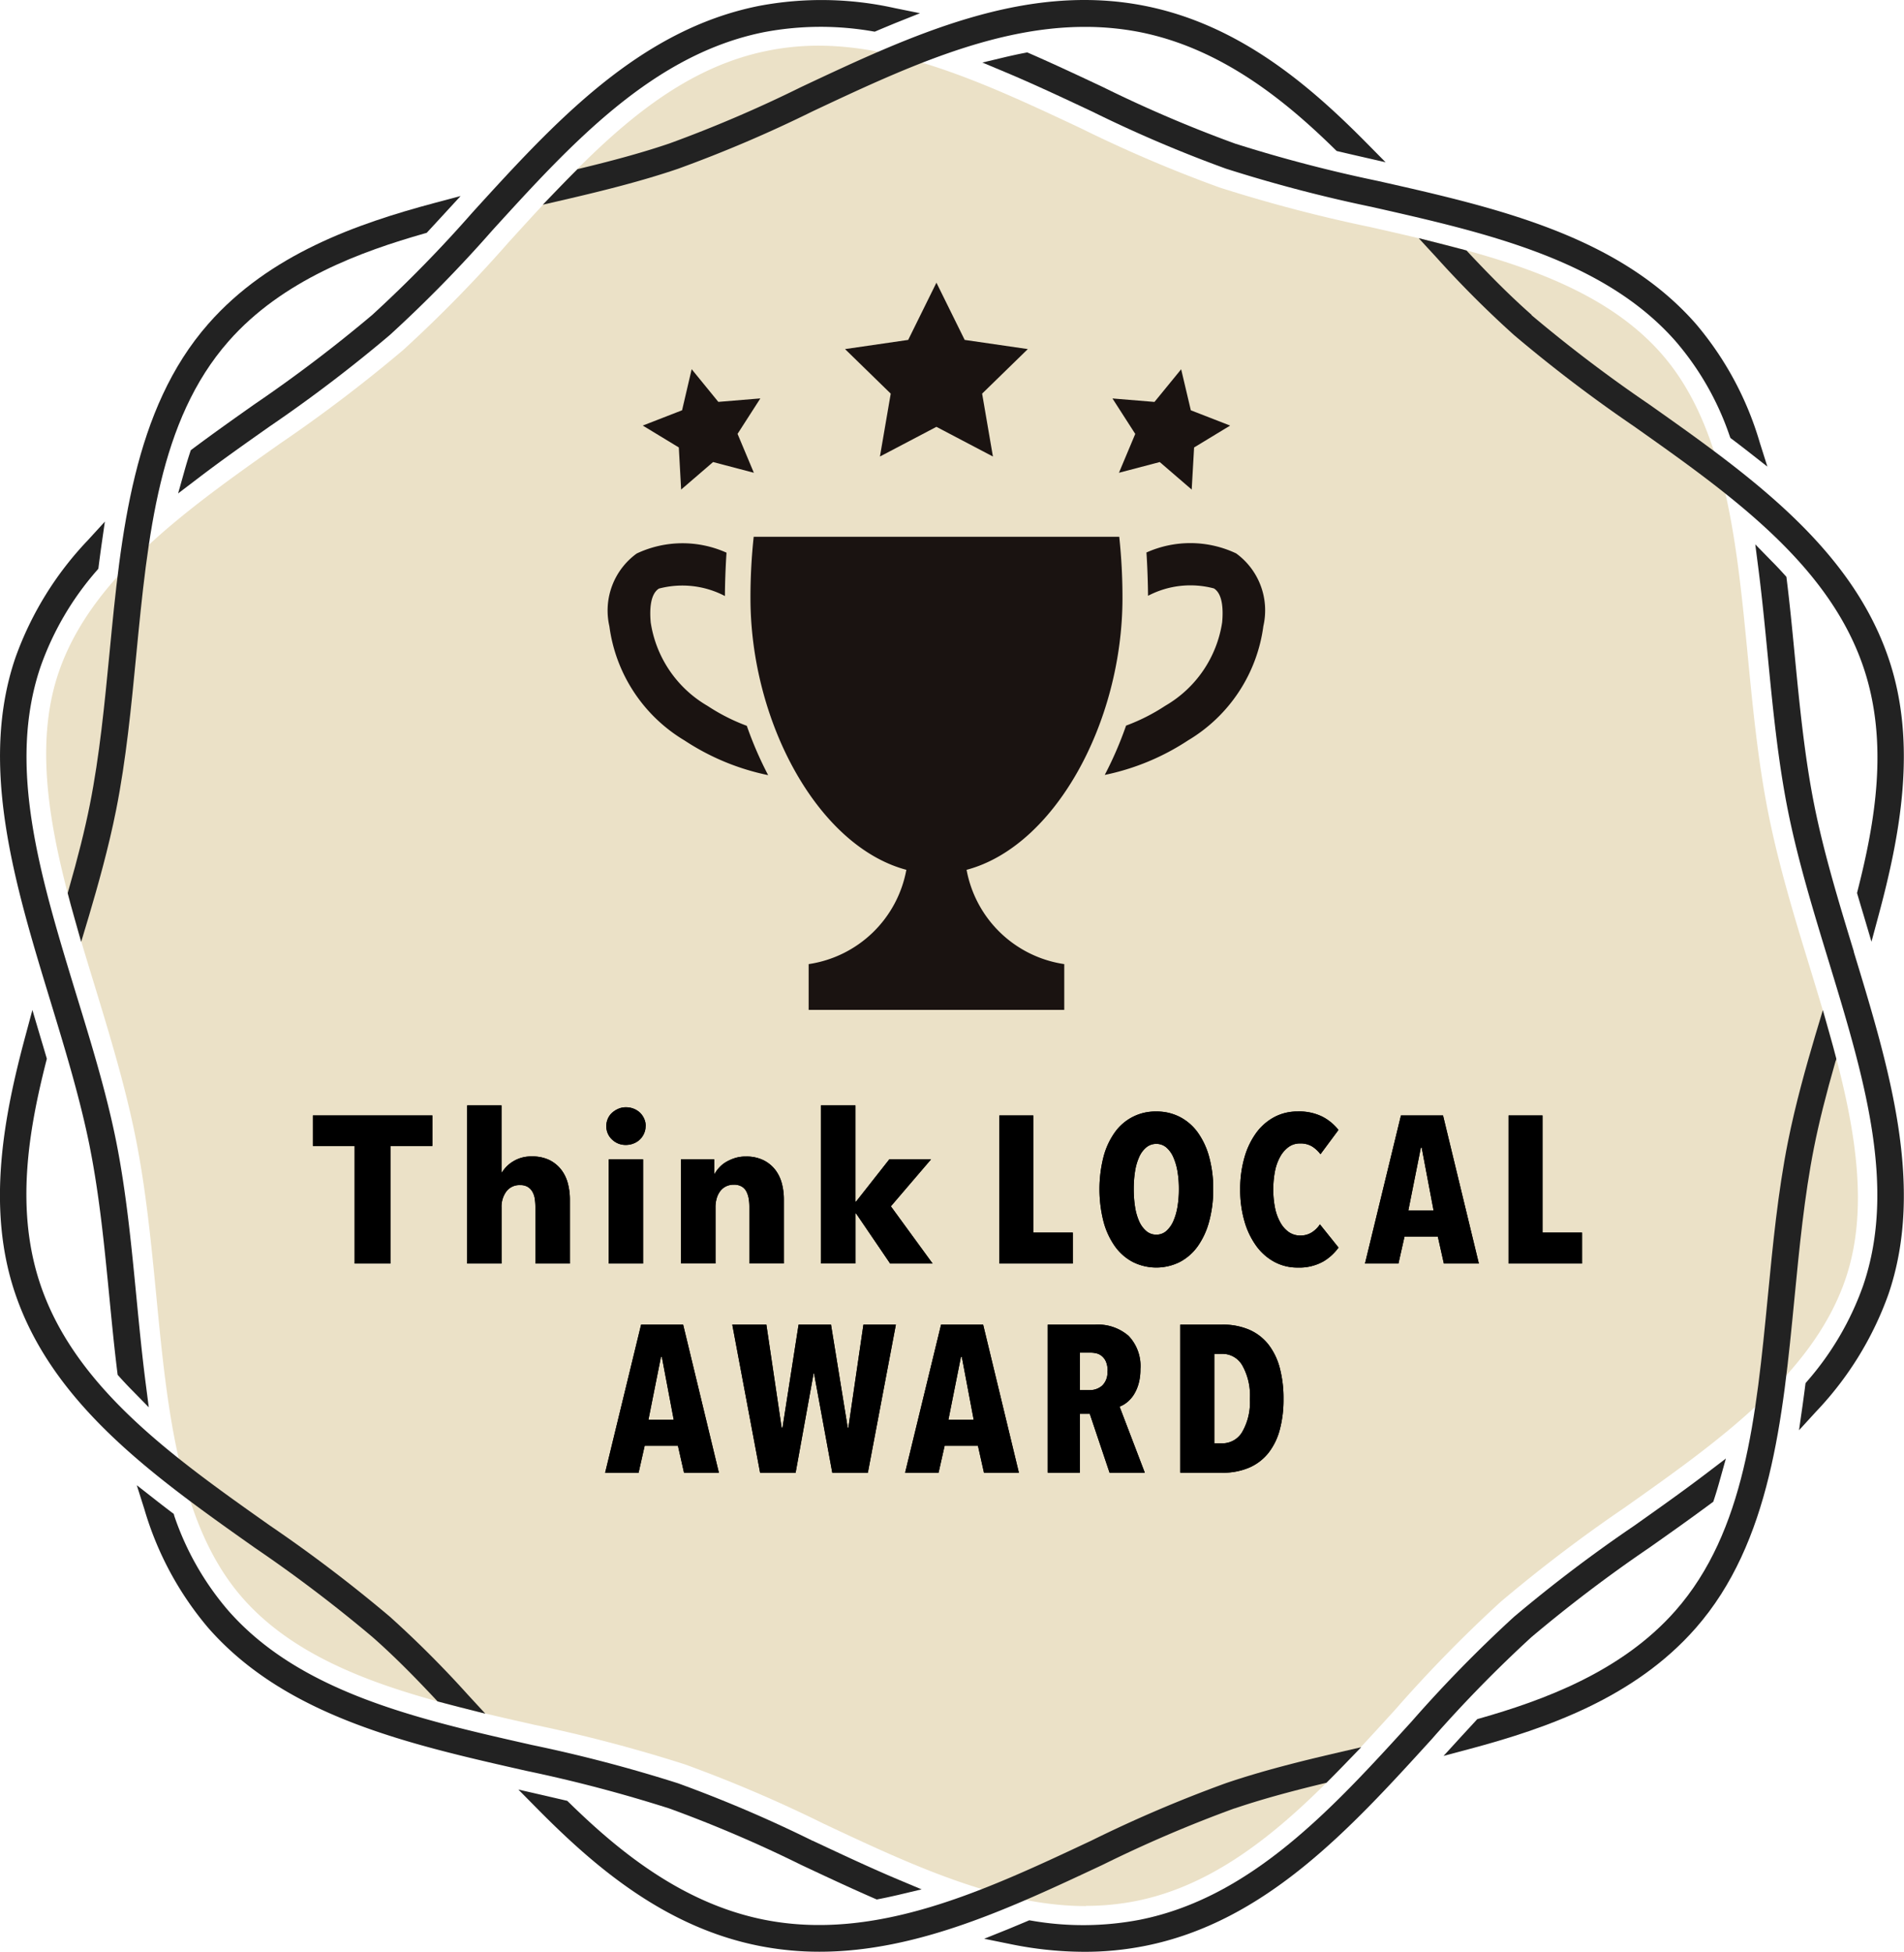
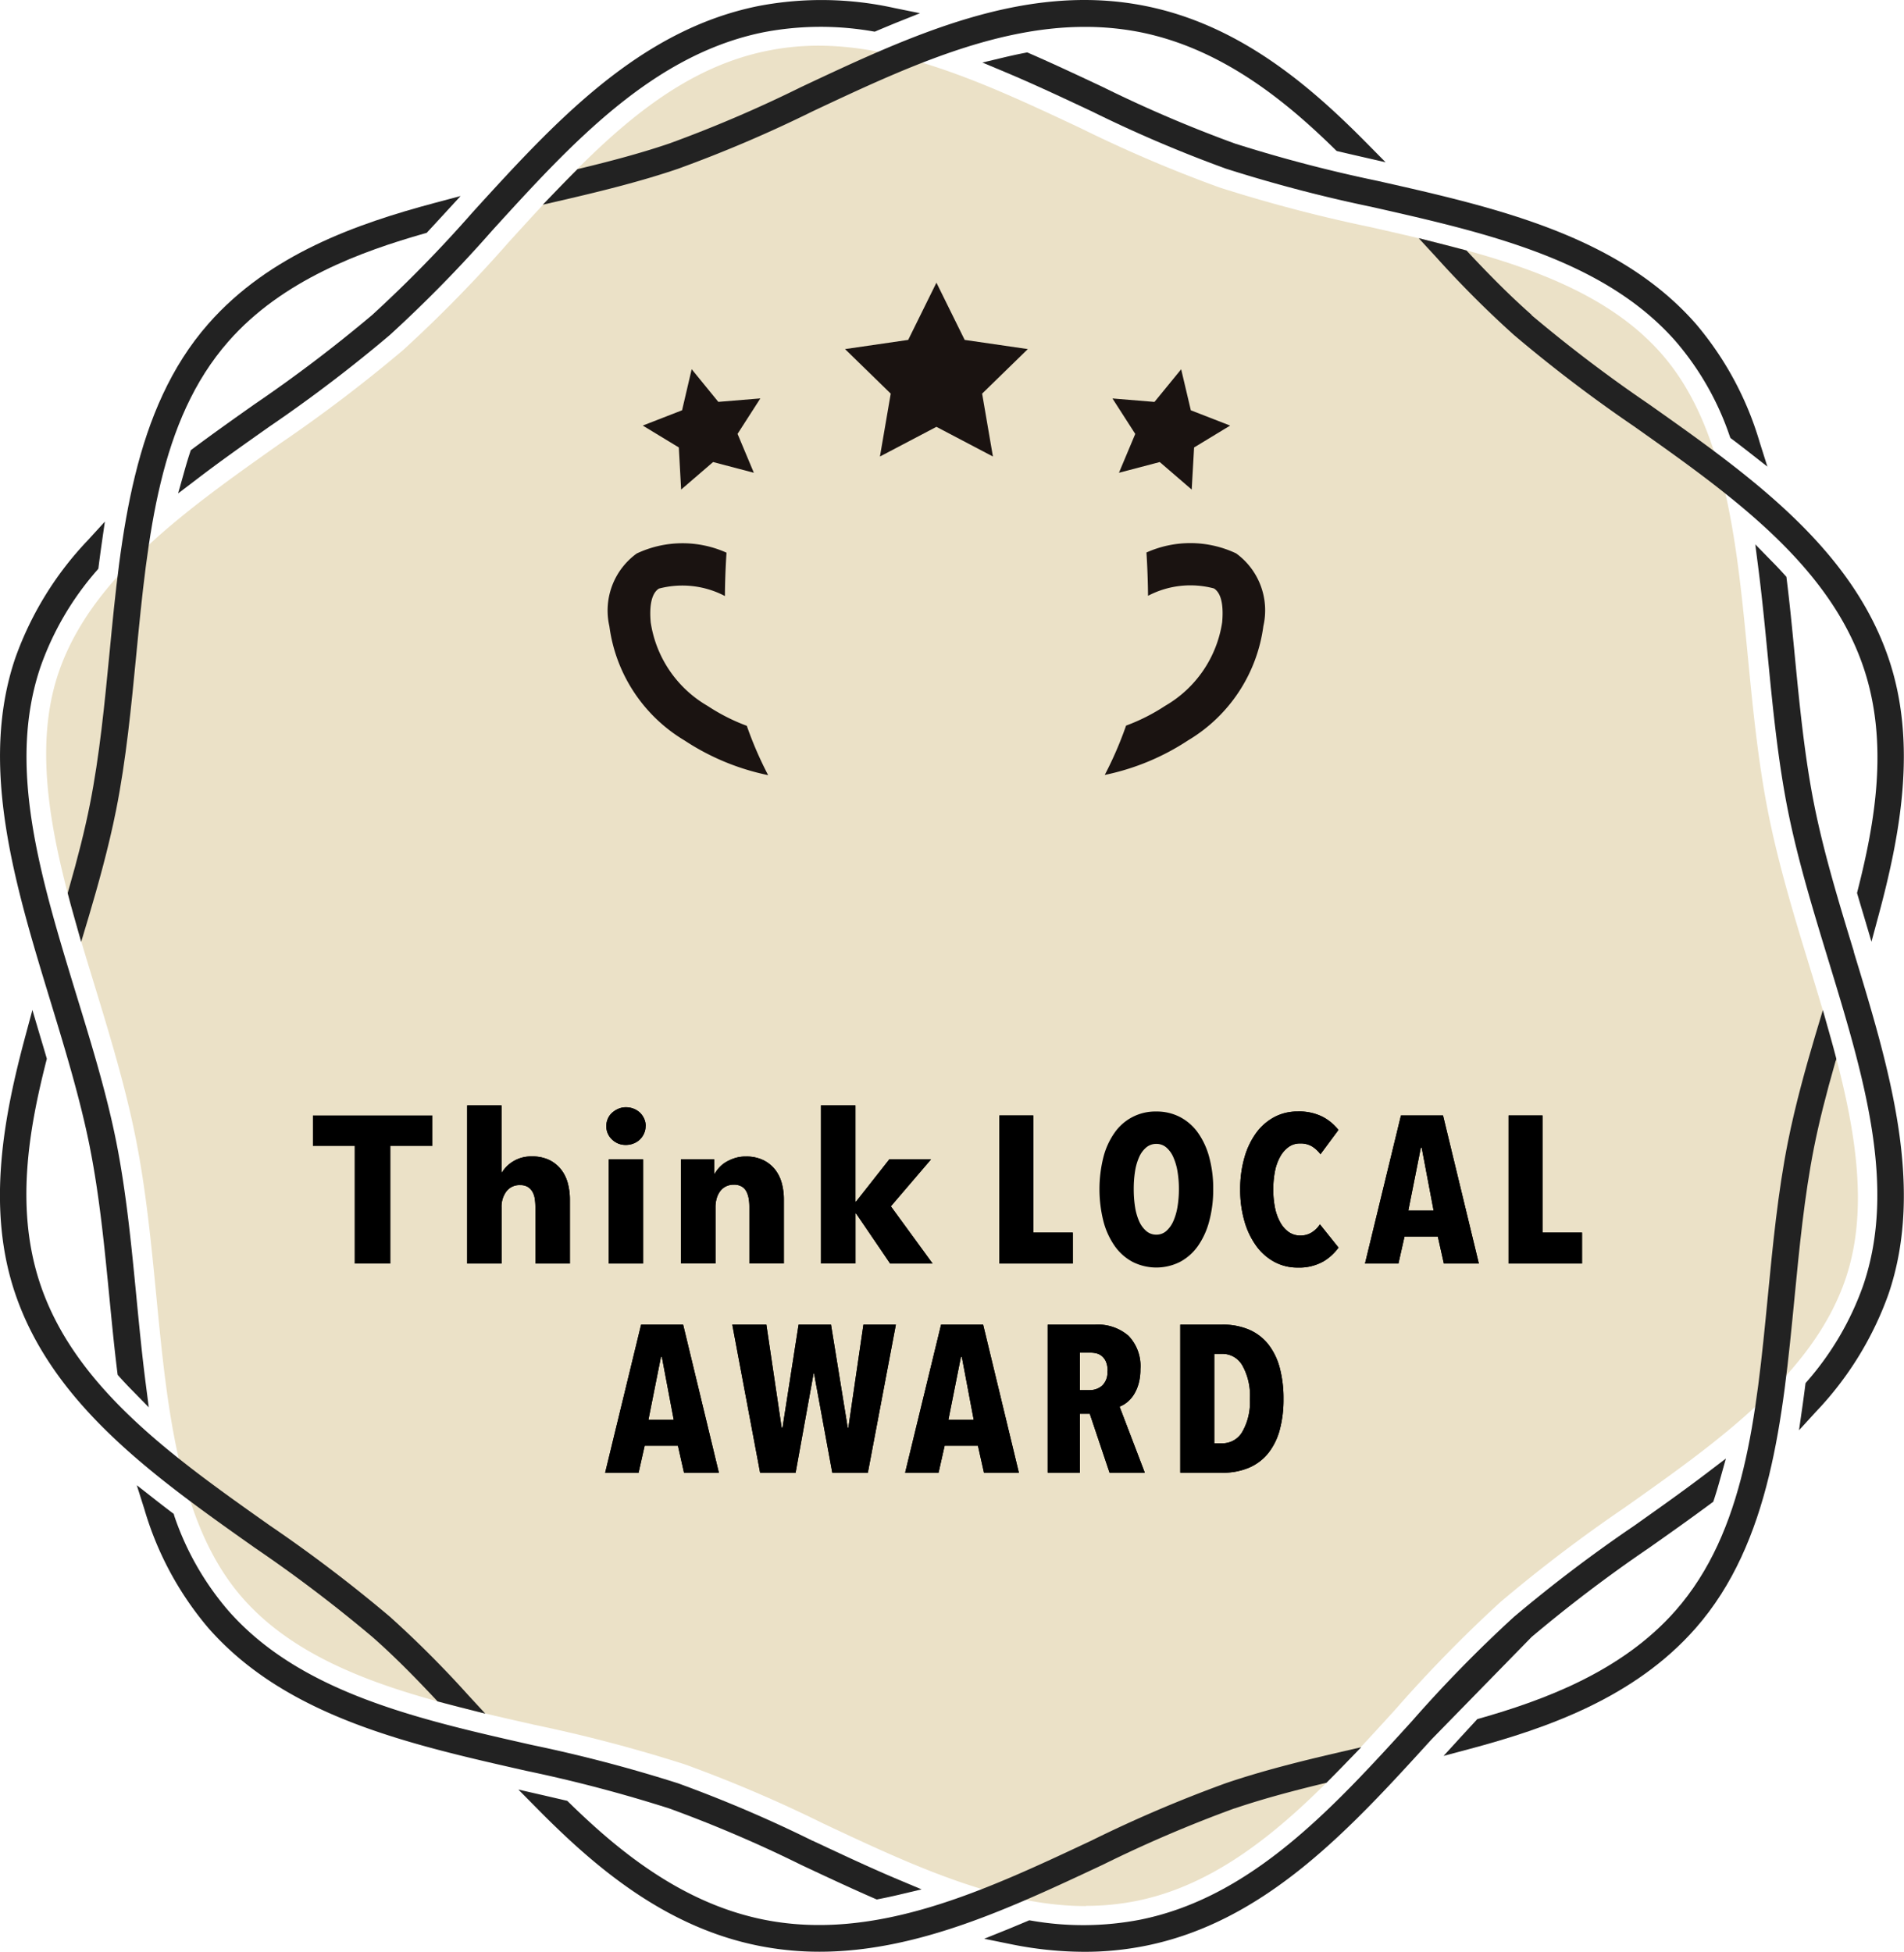
<svg xmlns="http://www.w3.org/2000/svg" id="ico-award-judge" width="73" height="74.833" viewBox="0 0 73 74.833">
  <defs>
    <linearGradient id="linear-gradient" x1="0.5" x2="0.5" y2="1" gradientUnits="objectBoundingBox">
      <stop offset="0" stop-color="#ddc36e" />
      <stop offset="0.103" stop-color="#c6aa62" />
      <stop offset="0.251" stop-color="#fff3d8" />
      <stop offset="0.33" stop-color="#eddbb0" />
      <stop offset="0.463" stop-color="#c4a85e" />
      <stop offset="0.704" stop-color="#d6c289" />
      <stop offset="0.773" stop-color="#ddd0a6" />
      <stop offset="1" stop-color="#fff0c9" />
    </linearGradient>
    <clipPath id="clip-path">
      <rect id="長方形_3188" data-name="長方形 3188" width="73" height="74.833" fill="url(#linear-gradient)" />
    </clipPath>
    <clipPath id="clip-path-2">
      <rect id="長方形_30" data-name="長方形 30" width="29.805" height="32.916" fill="none" />
    </clipPath>
  </defs>
  <g id="グループ_8362" data-name="グループ 8362">
    <g id="グループ_7908" data-name="グループ 7908">
      <g id="グループ_7907" data-name="グループ 7907" clip-path="url(#clip-path)">
        <path id="パス_4719" data-name="パス 4719" d="M42.284,73.728c-3.334,0-6.759-1.611-10.071-3.168A51.954,51.954,0,0,0,26.9,68.291a57.114,57.114,0,0,0-5.753-1.512c-4.246-.961-8.636-1.953-11.189-4.86-2.46-2.8-2.892-7.254-3.309-11.562-.195-2.006-.395-4.078-.791-6.066s-1-3.969-1.587-5.893C3,34.251,1.7,29.967,2.9,26.438c1.247-3.664,4.922-6.26,8.476-8.772a57.1,57.1,0,0,0,4.739-3.6,52.028,52.028,0,0,0,4.039-4.127c3.07-3.372,5.97-6.558,9.946-7.348A9.871,9.871,0,0,1,32.025,2.4c3.333,0,6.757,1.61,10.068,3.167a52.094,52.094,0,0,0,5.317,2.27,57.361,57.361,0,0,0,5.753,1.512c4.246.96,8.636,1.953,11.19,4.86,2.46,2.8,2.892,7.254,3.309,11.562.194,2.006.395,4.078.791,6.065s1,3.978,1.59,5.9c1.263,4.141,2.57,8.422,1.368,11.95-1.248,3.664-4.922,6.26-8.477,8.772a57.355,57.355,0,0,0-4.738,3.6,52.094,52.094,0,0,0-4.041,4.13c-2.935,3.223-5.968,6.555-9.943,7.345a9.86,9.86,0,0,1-1.927.187" transform="translate(-0.654 -0.649)" fill="#ebe1c7" />
        <path id="パス_4720" data-name="パス 4720" d="M33.364,5.5c-.94.32-2.034.627-3.442.965l-.082.02-.061.06q-.281.281-.561.569l-.711.735,1-.231c1.283-.3,2.785-.669,4.189-1.148a50.534,50.534,0,0,0,5.153-2.2c3.386-1.592,6.888-3.239,10.437-3.239a10.891,10.891,0,0,1,2.111.2c3.214.639,5.691,2.739,7.489,4.5l.06.058.082.019q.388.092.783.182l1.01.231-.728-.737C57.922,3.287,55.217.947,51.595.226c-4.614-.918-8.969,1.13-13.186,3.113A49.943,49.943,0,0,1,33.364,5.5" transform="translate(-7.697 0)" fill="#222" />
        <path id="パス_4721" data-name="パス 4721" d="M3.578,36.94l-.023.08.021.08q.1.39.213.784l.283,1.007.3-1c.332-1.123.751-2.6,1.042-4.067.381-1.915.577-3.94.767-5.9.45-4.641.874-9.024,3.539-12.057,2.073-2.36,5.107-3.451,7.519-4.138l.081-.023.058-.062q.269-.291.542-.588l.7-.761-1,.266c-2.973.794-6.328,1.966-8.669,4.63C6.064,18.471,5.6,23.225,5.158,27.824c-.188,1.934-.381,3.934-.752,5.8-.192.964-.455,2.018-.829,3.319" transform="translate(-0.96 -2.779)" fill="#222" />
        <path id="パス_4722" data-name="パス 4722" d="M78.841,15.45c-.729-.641-1.482-1.383-2.44-2.406l-.058-.063-.082-.023q-.38-.1-.767-.2l-.985-.25.688.747a39.911,39.911,0,0,0,2.967,2.967,55.646,55.646,0,0,0,4.6,3.5c3.66,2.586,7.444,5.26,8.791,9.217.994,2.918.447,5.982-.219,8.595l-.02.08.023.079q.114.39.231.777l.3,1.013.275-1.022c.814-3.027,1.5-6.566.377-9.853-1.455-4.272-5.377-7.044-9.172-9.725a55.046,55.046,0,0,1-4.518-3.427" transform="translate(-20.117 -3.377)" fill="#222" />
        <path id="パス_4723" data-name="パス 4723" d="M90.854,55l.023-.08-.021-.08q-.1-.39-.213-.784l-.283-1.007-.3,1c-.332,1.123-.751,2.6-1.042,4.066-.381,1.914-.577,3.94-.767,5.9-.45,4.641-.875,9.024-3.539,12.057-2.073,2.36-5.109,3.451-7.52,4.138l-.081.023-.057.062q-.27.291-.542.588l-.695.761.995-.266c2.973-.794,6.328-1.966,8.669-4.63,2.883-3.281,3.343-8.036,3.789-12.638.188-1.933.381-3.932.751-5.795.192-.964.456-2.018.829-3.318" transform="translate(-20.471 -14.322)" fill="#222" />
        <path id="パス_4724" data-name="パス 4724" d="M54.685,94.113c.941-.32,2.035-.627,3.442-.965l.082-.02.06-.06q.281-.281.561-.569l.711-.734-1,.231c-1.283.3-2.785.669-4.189,1.148a50.551,50.551,0,0,0-5.153,2.2c-4.063,1.91-8.265,3.886-12.548,3.035-3.214-.639-5.691-2.74-7.49-4.5l-.06-.058-.081-.019-.783-.182-1.01-.231.728.737c2.168,2.194,4.873,4.535,8.5,5.255a11.921,11.921,0,0,0,2.318.225c3.77,0,7.377-1.7,10.866-3.337a50.078,50.078,0,0,1,5.047-2.16" transform="translate(-7.352 -24.777)" fill="#222" />
        <path id="パス_4725" data-name="パス 4725" d="M14.277,77.088c.731.642,1.483,1.385,2.44,2.407l.058.063.082.022q.38.1.767.2l.984.25-.688-.747a40.181,40.181,0,0,0-2.967-2.967,55.763,55.763,0,0,0-4.606-3.5c-3.659-2.586-7.443-5.26-8.791-9.217-.994-2.918-.447-5.983.22-8.6l.02-.08-.023-.079q-.114-.389-.231-.777l-.3-1.014L.964,54.083c-.814,3.028-1.5,6.566-.376,9.854,1.454,4.271,5.376,7.042,9.173,9.726a55,55,0,0,1,4.516,3.425" transform="translate(0 -14.327)" fill="#222" />
        <path id="パス_4726" data-name="パス 4726" d="M61.263,6.241a50.284,50.284,0,0,1-5.055-2.164C55.29,3.646,54.342,3.2,53.4,2.789l-.085-.037-.091.018c-.239.045-.484.1-.729.156l-.9.215.85.356c1.121.47,2.247,1,3.339,1.513a50.681,50.681,0,0,0,5.15,2.2,55.725,55.725,0,0,0,5.592,1.467c4.371.988,8.89,2.01,11.649,5.151a10.966,10.966,0,0,1,2.068,3.621l.031.085.072.054q.292.22.58.445l.766.6-.293-.926a12.405,12.405,0,0,0-2.454-4.553C75.965,9.763,71.28,8.7,66.75,7.679a55.179,55.179,0,0,1-5.487-1.437" transform="translate(-13.93 -0.743)" fill="#222" />
        <path id="パス_4727" data-name="パス 4727" d="M95.972,44.208l-.288.088.288-.088c-.567-1.858-1.153-3.779-1.524-5.644s-.564-3.861-.752-5.8c-.089-.925-.182-1.881-.3-2.834l-.012-.094-.064-.071c-.158-.177-.326-.356-.5-.53l-.629-.644.115.894c.142,1.1.254,2.258.363,3.378.19,1.959.386,3.984.767,5.9s.975,3.86,1.549,5.743c1.361,4.46,2.646,8.672,1.345,12.494a11.31,11.31,0,0,1-2.154,3.682l-.058.068-.012.089c-.031.25-.066.5-.1.751l-.138.965.658-.719a12.719,12.719,0,0,0,2.774-4.506c1.407-4.135.014-8.7-1.334-13.122" transform="translate(-24.893 -7.72)" fill="#222" />
-         <path id="パス_4728" data-name="パス 4728" d="M72.679,83.445A55.123,55.123,0,0,1,77.2,80.017c.78-.55,1.586-1.12,2.367-1.7l.077-.057.03-.091c.073-.223.144-.457.211-.7l.242-.865-.715.545c-.917.7-1.875,1.376-2.8,2.031h0A55.681,55.681,0,0,0,72,82.676a50.918,50.918,0,0,0-3.918,4.006C65.063,90,61.937,93.436,57.654,94.288a11.535,11.535,0,0,1-4.15.034l-.085-.014-.08.034c-.238.1-.478.2-.718.3l-.931.374.983.2a14.211,14.211,0,0,0,2.865.3,11.854,11.854,0,0,0,2.317-.226c4.614-.918,7.855-4.477,10.992-7.924a50.247,50.247,0,0,1,3.833-3.923" transform="translate(-13.956 -20.684)" fill="#222" />
+         <path id="パス_4728" data-name="パス 4728" d="M72.679,83.445A55.123,55.123,0,0,1,77.2,80.017c.78-.55,1.586-1.12,2.367-1.7l.077-.057.03-.091c.073-.223.144-.457.211-.7l.242-.865-.715.545c-.917.7-1.875,1.376-2.8,2.031h0A55.681,55.681,0,0,0,72,82.676a50.918,50.918,0,0,0-3.918,4.006C65.063,90,61.937,93.436,57.654,94.288a11.535,11.535,0,0,1-4.15.034l-.085-.014-.08.034c-.238.1-.478.2-.718.3l-.931.374.983.2a14.211,14.211,0,0,0,2.865.3,11.854,11.854,0,0,0,2.317-.226c4.614-.918,7.855-4.477,10.992-7.924" transform="translate(-13.956 -20.684)" fill="#222" />
        <path id="パス_4729" data-name="パス 4729" d="M27.6,90.4a50,50,0,0,1,5.052,2.162c.918.431,1.868.878,2.816,1.29l.085.037.091-.018c.238-.045.483-.1.729-.156l.9-.214-.851-.357c-1.118-.469-2.242-1-3.33-1.509l-.007,0-.128.272.127-.273a50.719,50.719,0,0,0-5.152-2.2,55.859,55.859,0,0,0-5.591-1.467c-4.371-.988-8.89-2.01-11.649-5.152a10.968,10.968,0,0,1-2.068-3.62L8.6,79.106l-.072-.054q-.292-.221-.58-.446l-.766-.6.293.925a12.4,12.4,0,0,0,2.454,4.553c2.978,3.39,7.663,4.449,12.192,5.474A55.121,55.121,0,0,1,27.6,90.4" transform="translate(-1.938 -21.063)" fill="#222" />
        <path id="パス_4730" data-name="パス 4730" d="M3.446,51.39c.371,1.863.564,3.862.753,5.8.09.927.183,1.885.3,2.824l.012.094.063.071c.156.174.323.353.5.531l.63.644-.115-.893c-.142-1.1-.249-2.2-.363-3.376-.19-1.959-.386-3.984-.767-5.9S3.478,47.333,2.9,45.447C1.541,40.987.256,36.775,1.557,32.953A11.3,11.3,0,0,1,3.713,29.27l.058-.069.011-.088q.048-.377.1-.751l.139-.966-.659.72A12.721,12.721,0,0,0,.588,32.622c-1.407,4.135-.014,8.7,1.336,13.127.566,1.858,1.152,3.778,1.523,5.641" transform="translate(0 -7.397)" fill="#222" />
        <path id="パス_4731" data-name="パス 4731" d="M16.8,12.073a55.284,55.284,0,0,1-4.521,3.43c-.778.55-1.583,1.118-2.36,1.7l-.077.057-.03.091c-.072.22-.144.455-.212.7l-.244.867.716-.545c.915-.7,1.872-1.374,2.8-2.028a55.706,55.706,0,0,0,4.6-3.5A50.8,50.8,0,0,0,21.4,8.836c3.022-3.32,6.148-6.753,10.43-7.605A11.64,11.64,0,0,1,35.98,1.2l.086.014.08-.034q.357-.151.719-.3L37.8.507l-.984-.2A12.894,12.894,0,0,0,31.63.226c-4.614.918-7.855,4.478-10.989,7.92A50.2,50.2,0,0,1,16.8,12.073" transform="translate(-2.527 0)" fill="#222" />
      </g>
    </g>
    <g id="グループ_7910" data-name="グループ 7910" transform="translate(11.993 42.381)">
      <g id="グループ_7912" data-name="グループ 7912" transform="translate(0 0)">
-         <path id="パス_4732" data-name="パス 4732" d="M24.21,66.208v4.507H22.838V66.208h-1.6V65.037h4.58v1.171Z" transform="translate(-21.234 -64.652)" />
        <path id="パス_4733" data-name="パス 4733" d="M31.229,70.62V68.455a2.052,2.052,0,0,0-.024-.321.755.755,0,0,0-.092-.269.517.517,0,0,0-.18-.184.545.545,0,0,0-.288-.068.625.625,0,0,0-.53.245.98.98,0,0,0-.184.606V70.62H28.614V64.557h1.315v2.574h.016a1.251,1.251,0,0,1,.433-.429,1.3,1.3,0,0,1,.714-.188,1.477,1.477,0,0,1,.687.144,1.315,1.315,0,0,1,.448.373,1.472,1.472,0,0,1,.249.525,2.4,2.4,0,0,1,.076.594v2.47Z" transform="translate(-22.695 -64.557)" />
        <path id="パス_4734" data-name="パス 4734" d="M36.771,65.369a.679.679,0,0,1-.06.285.713.713,0,0,1-.4.381.772.772,0,0,1-.292.056.737.737,0,0,1-.538-.212.689.689,0,0,1-.216-.51.7.7,0,0,1,.056-.277.654.654,0,0,1,.16-.229.867.867,0,0,1,.241-.156.711.711,0,0,1,.3-.06.787.787,0,0,1,.292.055.738.738,0,0,1,.241.152.72.72,0,0,1,.16.229.675.675,0,0,1,.06.284M35.36,66.644h1.315v3.994H35.36Z" transform="translate(-24.012 -64.575)" />
        <path id="パス_4735" data-name="パス 4735" d="M41.456,71.1V68.922a1.8,1.8,0,0,0-.028-.321.915.915,0,0,0-.092-.269.475.475,0,0,0-.18-.184.579.579,0,0,0-.293-.068.669.669,0,0,0-.309.068.625.625,0,0,0-.221.188.85.85,0,0,0-.132.277,1.181,1.181,0,0,0-.044.325V71.1H38.833V67.109h1.276v.553h.016a1.316,1.316,0,0,1,.188-.253,1.137,1.137,0,0,1,.273-.213,1.735,1.735,0,0,1,.341-.144A1.33,1.33,0,0,1,41.32,67a1.479,1.479,0,0,1,.682.144,1.3,1.3,0,0,1,.453.373,1.486,1.486,0,0,1,.249.525,2.394,2.394,0,0,1,.075.594V71.1Z" transform="translate(-24.718 -65.04)" />
        <path id="パス_4736" data-name="パス 4736" d="M49.807,70.621H48.179L46.872,68.7h-.024v1.917H45.524V64.557h1.323v3.689h.024l1.275-1.62h1.6l-1.54,1.8Z" transform="translate(-26.043 -64.557)" />
        <path id="パス_4737" data-name="パス 4737" d="M54.055,70.716V65.037h1.3v4.491H56.87v1.187Z" transform="translate(-27.732 -64.652)" />
        <path id="パス_4738" data-name="パス 4738" d="M63.2,67.824a4.643,4.643,0,0,1-.153,1.23,2.962,2.962,0,0,1-.433.951,1.984,1.984,0,0,1-.685.609,2.017,2.017,0,0,1-1.821,0,1.977,1.977,0,0,1-.685-.609,2.945,2.945,0,0,1-.433-.951,5.053,5.053,0,0,1,0-2.453,2.858,2.858,0,0,1,.428-.938,1.9,1.9,0,0,1,1.6-.814,1.928,1.928,0,0,1,.911.213,1.954,1.954,0,0,1,.685.6,2.913,2.913,0,0,1,.433.938,4.558,4.558,0,0,1,.153,1.223m-1.316,0a3.985,3.985,0,0,0-.055-.686,2.256,2.256,0,0,0-.164-.549,1.03,1.03,0,0,0-.269-.365.576.576,0,0,0-.378-.132.591.591,0,0,0-.381.132,1,1,0,0,0-.273.365,2.129,2.129,0,0,0-.16.549,4.259,4.259,0,0,0-.051.686,4.321,4.321,0,0,0,.051.689,2.149,2.149,0,0,0,.16.554,1.053,1.053,0,0,0,.273.369.581.581,0,0,0,.381.136.567.567,0,0,0,.378-.136,1.085,1.085,0,0,0,.269-.369,2.276,2.276,0,0,0,.164-.554,4.044,4.044,0,0,0,.055-.689" transform="translate(-28.678 -64.615)" />
        <path id="パス_4739" data-name="パス 4739" d="M68.733,70.61a1.883,1.883,0,0,1-.962.221,1.851,1.851,0,0,1-.9-.221,2.085,2.085,0,0,1-.694-.618,3.023,3.023,0,0,1-.449-.946,4.271,4.271,0,0,1-.16-1.207,4.346,4.346,0,0,1,.16-1.219,2.986,2.986,0,0,1,.449-.946,2.066,2.066,0,0,1,.694-.61,1.884,1.884,0,0,1,.9-.217,1.993,1.993,0,0,1,.95.2,1.867,1.867,0,0,1,.614.509l-.69.93a1.2,1.2,0,0,0-.325-.3.847.847,0,0,0-.453-.112.733.733,0,0,0-.445.136,1.141,1.141,0,0,0-.322.372,1.885,1.885,0,0,0-.2.562,3.6,3.6,0,0,0-.064.694,3.53,3.53,0,0,0,.064.69,1.907,1.907,0,0,0,.2.561,1.105,1.105,0,0,0,.326.378.759.759,0,0,0,.449.136.794.794,0,0,0,.449-.128,1.031,1.031,0,0,0,.3-.3l.714.89a1.931,1.931,0,0,1-.61.549" transform="translate(-30.011 -64.614)" />
        <path id="パス_4740" data-name="パス 4740" d="M74.558,70.715l-.232-1.035H73.05l-.233,1.035H71.534l1.379-5.678h1.613L75.9,70.715Zm-.85-4.443h-.032l-.481,2.414h.97Z" transform="translate(-31.193 -64.652)" />
        <path id="パス_4741" data-name="パス 4741" d="M78.4,70.716V65.037h1.3v4.491h1.516v1.187Z" transform="translate(-32.553 -64.652)" />
        <path id="パス_4742" data-name="パス 4742" d="M38.233,80.715,38,79.681H36.725l-.233,1.035H35.209l1.379-5.678H38.2l1.371,5.678Zm-.85-4.443H37.35l-.481,2.414h.97Z" transform="translate(-24.001 -66.632)" />
        <path id="パス_4743" data-name="パス 4743" d="M46.486,80.716H45.122l-.7-3.81h-.016l-.69,3.81H42.355l-1.067-5.678h1.307l.586,3.954h.032l.617-3.954h1.243l.642,3.954h.023l.578-3.954H47.56Z" transform="translate(-25.205 -66.632)" />
        <path id="パス_4744" data-name="パス 4744" d="M52.573,80.715l-.232-1.035H51.065l-.233,1.035H49.549l1.379-5.678h1.613l1.371,5.678Zm-.85-4.443H51.69l-.481,2.414h.97Z" transform="translate(-26.84 -66.632)" />
        <path id="パス_4745" data-name="パス 4745" d="M58.738,80.715l-.76-2.262H57.6v2.262H56.368V75.037h1.816a1.8,1.8,0,0,1,1.281.429,1.676,1.676,0,0,1,.456,1.279,2.016,2.016,0,0,1-.071.561,1.58,1.58,0,0,1-.188.426,1.212,1.212,0,0,1-.26.288.989.989,0,0,1-.28.16l.967,2.534Zm-.076-3.9a.877.877,0,0,0-.06-.352.575.575,0,0,0-.157-.217.528.528,0,0,0-.212-.108A.991.991,0,0,0,58,76.112h-.4v1.436h.376a.717.717,0,0,0,.478-.172.69.69,0,0,0,.2-.557" transform="translate(-28.19 -66.632)" />
        <path id="パス_4746" data-name="パス 4746" d="M66.662,77.893a4.453,4.453,0,0,1-.14,1.162,2.46,2.46,0,0,1-.43.891,1.915,1.915,0,0,1-.734.569,2.54,2.54,0,0,1-1.054.2h-1.6V75.037h1.6a2.552,2.552,0,0,1,1.054.2,1.9,1.9,0,0,1,.734.573,2.508,2.508,0,0,1,.43.9,4.584,4.584,0,0,1,.14,1.184m-1.29,0a2.34,2.34,0,0,0-.293-1.3.88.88,0,0,0-.759-.437h-.312v3.432h.312a.882.882,0,0,0,.759-.437,2.267,2.267,0,0,0,.293-1.262" transform="translate(-29.445 -66.632)" />
      </g>
    </g>
    <g id="グループ_8361" data-name="グループ 8361" transform="translate(11.993 42.381)">
      <g id="グループ_7912-2" data-name="グループ 7912" transform="translate(0 0)">
        <path id="パス_4732-2" data-name="パス 4732" d="M24.21,66.208v4.507H22.838V66.208h-1.6V65.037h4.58v1.171Z" transform="translate(-21.234 -64.652)" />
        <path id="パス_4733-2" data-name="パス 4733" d="M31.229,70.62V68.455a2.052,2.052,0,0,0-.024-.321.755.755,0,0,0-.092-.269.517.517,0,0,0-.18-.184.545.545,0,0,0-.288-.068.625.625,0,0,0-.53.245.98.98,0,0,0-.184.606V70.62H28.614V64.557h1.315v2.574h.016a1.251,1.251,0,0,1,.433-.429,1.3,1.3,0,0,1,.714-.188,1.477,1.477,0,0,1,.687.144,1.315,1.315,0,0,1,.448.373,1.472,1.472,0,0,1,.249.525,2.4,2.4,0,0,1,.076.594v2.47Z" transform="translate(-22.695 -64.557)" />
        <path id="パス_4734-2" data-name="パス 4734" d="M36.771,65.369a.679.679,0,0,1-.06.285.713.713,0,0,1-.4.381.772.772,0,0,1-.292.056.737.737,0,0,1-.538-.212.689.689,0,0,1-.216-.51.7.7,0,0,1,.056-.277.654.654,0,0,1,.16-.229.867.867,0,0,1,.241-.156.711.711,0,0,1,.3-.06.787.787,0,0,1,.292.055.738.738,0,0,1,.241.152.72.72,0,0,1,.16.229.675.675,0,0,1,.06.284M35.36,66.644h1.315v3.994H35.36Z" transform="translate(-24.012 -64.575)" />
        <path id="パス_4735-2" data-name="パス 4735" d="M41.456,71.1V68.922a1.8,1.8,0,0,0-.028-.321.915.915,0,0,0-.092-.269.475.475,0,0,0-.18-.184.579.579,0,0,0-.293-.068.669.669,0,0,0-.309.068.625.625,0,0,0-.221.188.85.85,0,0,0-.132.277,1.181,1.181,0,0,0-.044.325V71.1H38.833V67.109h1.276v.553h.016a1.316,1.316,0,0,1,.188-.253,1.137,1.137,0,0,1,.273-.213,1.735,1.735,0,0,1,.341-.144A1.33,1.33,0,0,1,41.32,67a1.479,1.479,0,0,1,.682.144,1.3,1.3,0,0,1,.453.373,1.486,1.486,0,0,1,.249.525,2.394,2.394,0,0,1,.075.594V71.1Z" transform="translate(-24.718 -65.04)" />
        <path id="パス_4736-2" data-name="パス 4736" d="M49.807,70.621H48.179L46.872,68.7h-.024v1.917H45.524V64.557h1.323v3.689h.024l1.275-1.62h1.6l-1.54,1.8Z" transform="translate(-26.043 -64.557)" />
        <path id="パス_4737-2" data-name="パス 4737" d="M54.055,70.716V65.037h1.3v4.491H56.87v1.187Z" transform="translate(-27.732 -64.652)" />
-         <path id="パス_4738-2" data-name="パス 4738" d="M63.2,67.824a4.643,4.643,0,0,1-.153,1.23,2.962,2.962,0,0,1-.433.951,1.984,1.984,0,0,1-.685.609,2.017,2.017,0,0,1-1.821,0,1.977,1.977,0,0,1-.685-.609,2.945,2.945,0,0,1-.433-.951,5.053,5.053,0,0,1,0-2.453,2.858,2.858,0,0,1,.428-.938,1.9,1.9,0,0,1,1.6-.814,1.928,1.928,0,0,1,.911.213,1.954,1.954,0,0,1,.685.6,2.913,2.913,0,0,1,.433.938,4.558,4.558,0,0,1,.153,1.223m-1.316,0a3.985,3.985,0,0,0-.055-.686,2.256,2.256,0,0,0-.164-.549,1.03,1.03,0,0,0-.269-.365.576.576,0,0,0-.378-.132.591.591,0,0,0-.381.132,1,1,0,0,0-.273.365,2.129,2.129,0,0,0-.16.549,4.259,4.259,0,0,0-.051.686,4.321,4.321,0,0,0,.051.689,2.149,2.149,0,0,0,.16.554,1.053,1.053,0,0,0,.273.369.581.581,0,0,0,.381.136.567.567,0,0,0,.378-.136,1.085,1.085,0,0,0,.269-.369,2.276,2.276,0,0,0,.164-.554,4.044,4.044,0,0,0,.055-.689" transform="translate(-28.678 -64.615)" />
        <path id="パス_4739-2" data-name="パス 4739" d="M68.733,70.61a1.883,1.883,0,0,1-.962.221,1.851,1.851,0,0,1-.9-.221,2.085,2.085,0,0,1-.694-.618,3.023,3.023,0,0,1-.449-.946,4.271,4.271,0,0,1-.16-1.207,4.346,4.346,0,0,1,.16-1.219,2.986,2.986,0,0,1,.449-.946,2.066,2.066,0,0,1,.694-.61,1.884,1.884,0,0,1,.9-.217,1.993,1.993,0,0,1,.95.2,1.867,1.867,0,0,1,.614.509l-.69.93a1.2,1.2,0,0,0-.325-.3.847.847,0,0,0-.453-.112.733.733,0,0,0-.445.136,1.141,1.141,0,0,0-.322.372,1.885,1.885,0,0,0-.2.562,3.6,3.6,0,0,0-.064.694,3.53,3.53,0,0,0,.064.69,1.907,1.907,0,0,0,.2.561,1.105,1.105,0,0,0,.326.378.759.759,0,0,0,.449.136.794.794,0,0,0,.449-.128,1.031,1.031,0,0,0,.3-.3l.714.89a1.931,1.931,0,0,1-.61.549" transform="translate(-30.011 -64.614)" />
        <path id="パス_4740-2" data-name="パス 4740" d="M74.558,70.715l-.232-1.035H73.05l-.233,1.035H71.534l1.379-5.678h1.613L75.9,70.715Zm-.85-4.443h-.032l-.481,2.414h.97Z" transform="translate(-31.193 -64.652)" />
        <path id="パス_4741-2" data-name="パス 4741" d="M78.4,70.716V65.037h1.3v4.491h1.516v1.187Z" transform="translate(-32.553 -64.652)" />
        <path id="パス_4742-2" data-name="パス 4742" d="M38.233,80.715,38,79.681H36.725l-.233,1.035H35.209l1.379-5.678H38.2l1.371,5.678Zm-.85-4.443H37.35l-.481,2.414h.97Z" transform="translate(-24.001 -66.632)" />
        <path id="パス_4743-2" data-name="パス 4743" d="M46.486,80.716H45.122l-.7-3.81h-.016l-.69,3.81H42.355l-1.067-5.678h1.307l.586,3.954h.032l.617-3.954h1.243l.642,3.954h.023l.578-3.954H47.56Z" transform="translate(-25.205 -66.632)" />
        <path id="パス_4744-2" data-name="パス 4744" d="M52.573,80.715l-.232-1.035H51.065l-.233,1.035H49.549l1.379-5.678h1.613l1.371,5.678Zm-.85-4.443H51.69l-.481,2.414h.97Z" transform="translate(-26.84 -66.632)" />
        <path id="パス_4745-2" data-name="パス 4745" d="M58.738,80.715l-.76-2.262H57.6v2.262H56.368V75.037h1.816a1.8,1.8,0,0,1,1.281.429,1.676,1.676,0,0,1,.456,1.279,2.016,2.016,0,0,1-.071.561,1.58,1.58,0,0,1-.188.426,1.212,1.212,0,0,1-.26.288.989.989,0,0,1-.28.16l.967,2.534Zm-.076-3.9a.877.877,0,0,0-.06-.352.575.575,0,0,0-.157-.217.528.528,0,0,0-.212-.108A.991.991,0,0,0,58,76.112h-.4v1.436h.376a.717.717,0,0,0,.478-.172.69.69,0,0,0,.2-.557" transform="translate(-28.19 -66.632)" />
        <path id="パス_4746-2" data-name="パス 4746" d="M66.662,77.893a4.453,4.453,0,0,1-.14,1.162,2.46,2.46,0,0,1-.43.891,1.915,1.915,0,0,1-.734.569,2.54,2.54,0,0,1-1.054.2h-1.6V75.037h1.6a2.552,2.552,0,0,1,1.054.2,1.9,1.9,0,0,1,.734.573,2.508,2.508,0,0,1,.43.9,4.584,4.584,0,0,1,.14,1.184m-1.29,0a2.34,2.34,0,0,0-.293-1.3.88.88,0,0,0-.759-.437h-.312v3.432h.312a.882.882,0,0,0,.759-.437,2.267,2.267,0,0,0,.293-1.262" transform="translate(-29.445 -66.632)" />
      </g>
    </g>
  </g>
  <g id="グループ_96" data-name="グループ 96" transform="translate(21 10.838)">
    <g id="グループ_95" data-name="グループ 95" clip-path="url(#clip-path-2)">
      <path id="パス_32" data-name="パス 32" d="M319.133,163.3a4.111,4.111,0,0,0-3.439-.034c.04.585.058,1.262.061,1.66a3.5,3.5,0,0,1,2.528-.282c.339.214.357.824.314,1.3a4.473,4.473,0,0,1-2.184,3.2,7.4,7.4,0,0,1-1.5.759,14.016,14.016,0,0,1-.818,1.891,9.167,9.167,0,0,0,3.195-1.325,6.019,6.019,0,0,0,2.887-4.382,2.7,2.7,0,0,0-1.047-2.789" transform="translate(-292.739 -152.921)" fill="#1a1311" />
      <path id="パス_33" data-name="パス 33" d="M3.792,169.15a4.473,4.473,0,0,1-2.184-3.2c-.044-.474-.025-1.084.313-1.3a3.517,3.517,0,0,1,2.532.285c0-.4.021-1.076.061-1.662a4.115,4.115,0,0,0-3.444.032,2.7,2.7,0,0,0-1.047,2.789,6.019,6.019,0,0,0,2.887,4.382,9.169,9.169,0,0,0,3.2,1.326,14.024,14.024,0,0,1-.818-1.891,7.4,7.4,0,0,1-1.5-.761" transform="translate(2.341 -152.921)" fill="#1a1311" />
-       <path id="パス_34" data-name="パス 34" d="M98,171.423c3.39-.9,5.977-5.67,5.977-10.419a21.761,21.761,0,0,0-.124-2.35H89.838a21.777,21.777,0,0,0-.124,2.35c0,4.748,2.588,9.516,5.977,10.419a4.472,4.472,0,0,1-3.746,3.615v1.755h9.8v-1.755A4.472,4.472,0,0,1,98,171.423" transform="translate(-81.941 -148.912)" fill="#1a1311" />
      <path id="パス_35" data-name="パス 35" d="M160.024,6.665l2.166-1.138,2.166,1.138-.414-2.411,1.752-1.708-2.421-.352L162.19,0l-1.083,2.194-2.421.352,1.752,1.708Z" transform="translate(-147.287 0)" fill="#1a1311" />
      <path id="パス_36" data-name="パス 36" d="M52.164,50.815l1.225-1.055,1.563.411-.625-1.491.874-1.36-1.611.133L52.568,46.2,52.2,47.775l-1.507.586,1.382.839Z" transform="translate(-47.049 -42.883)" fill="#1a1311" />
      <path id="パス_37" data-name="パス 37" d="M301.676,50.17l1.564-.411,1.225,1.055.092-1.614,1.382-.839-1.507-.586-.371-1.573-1.023,1.252-1.611-.133.874,1.36Z" transform="translate(-279.775 -42.882)" fill="#1a1311" />
    </g>
  </g>
</svg>